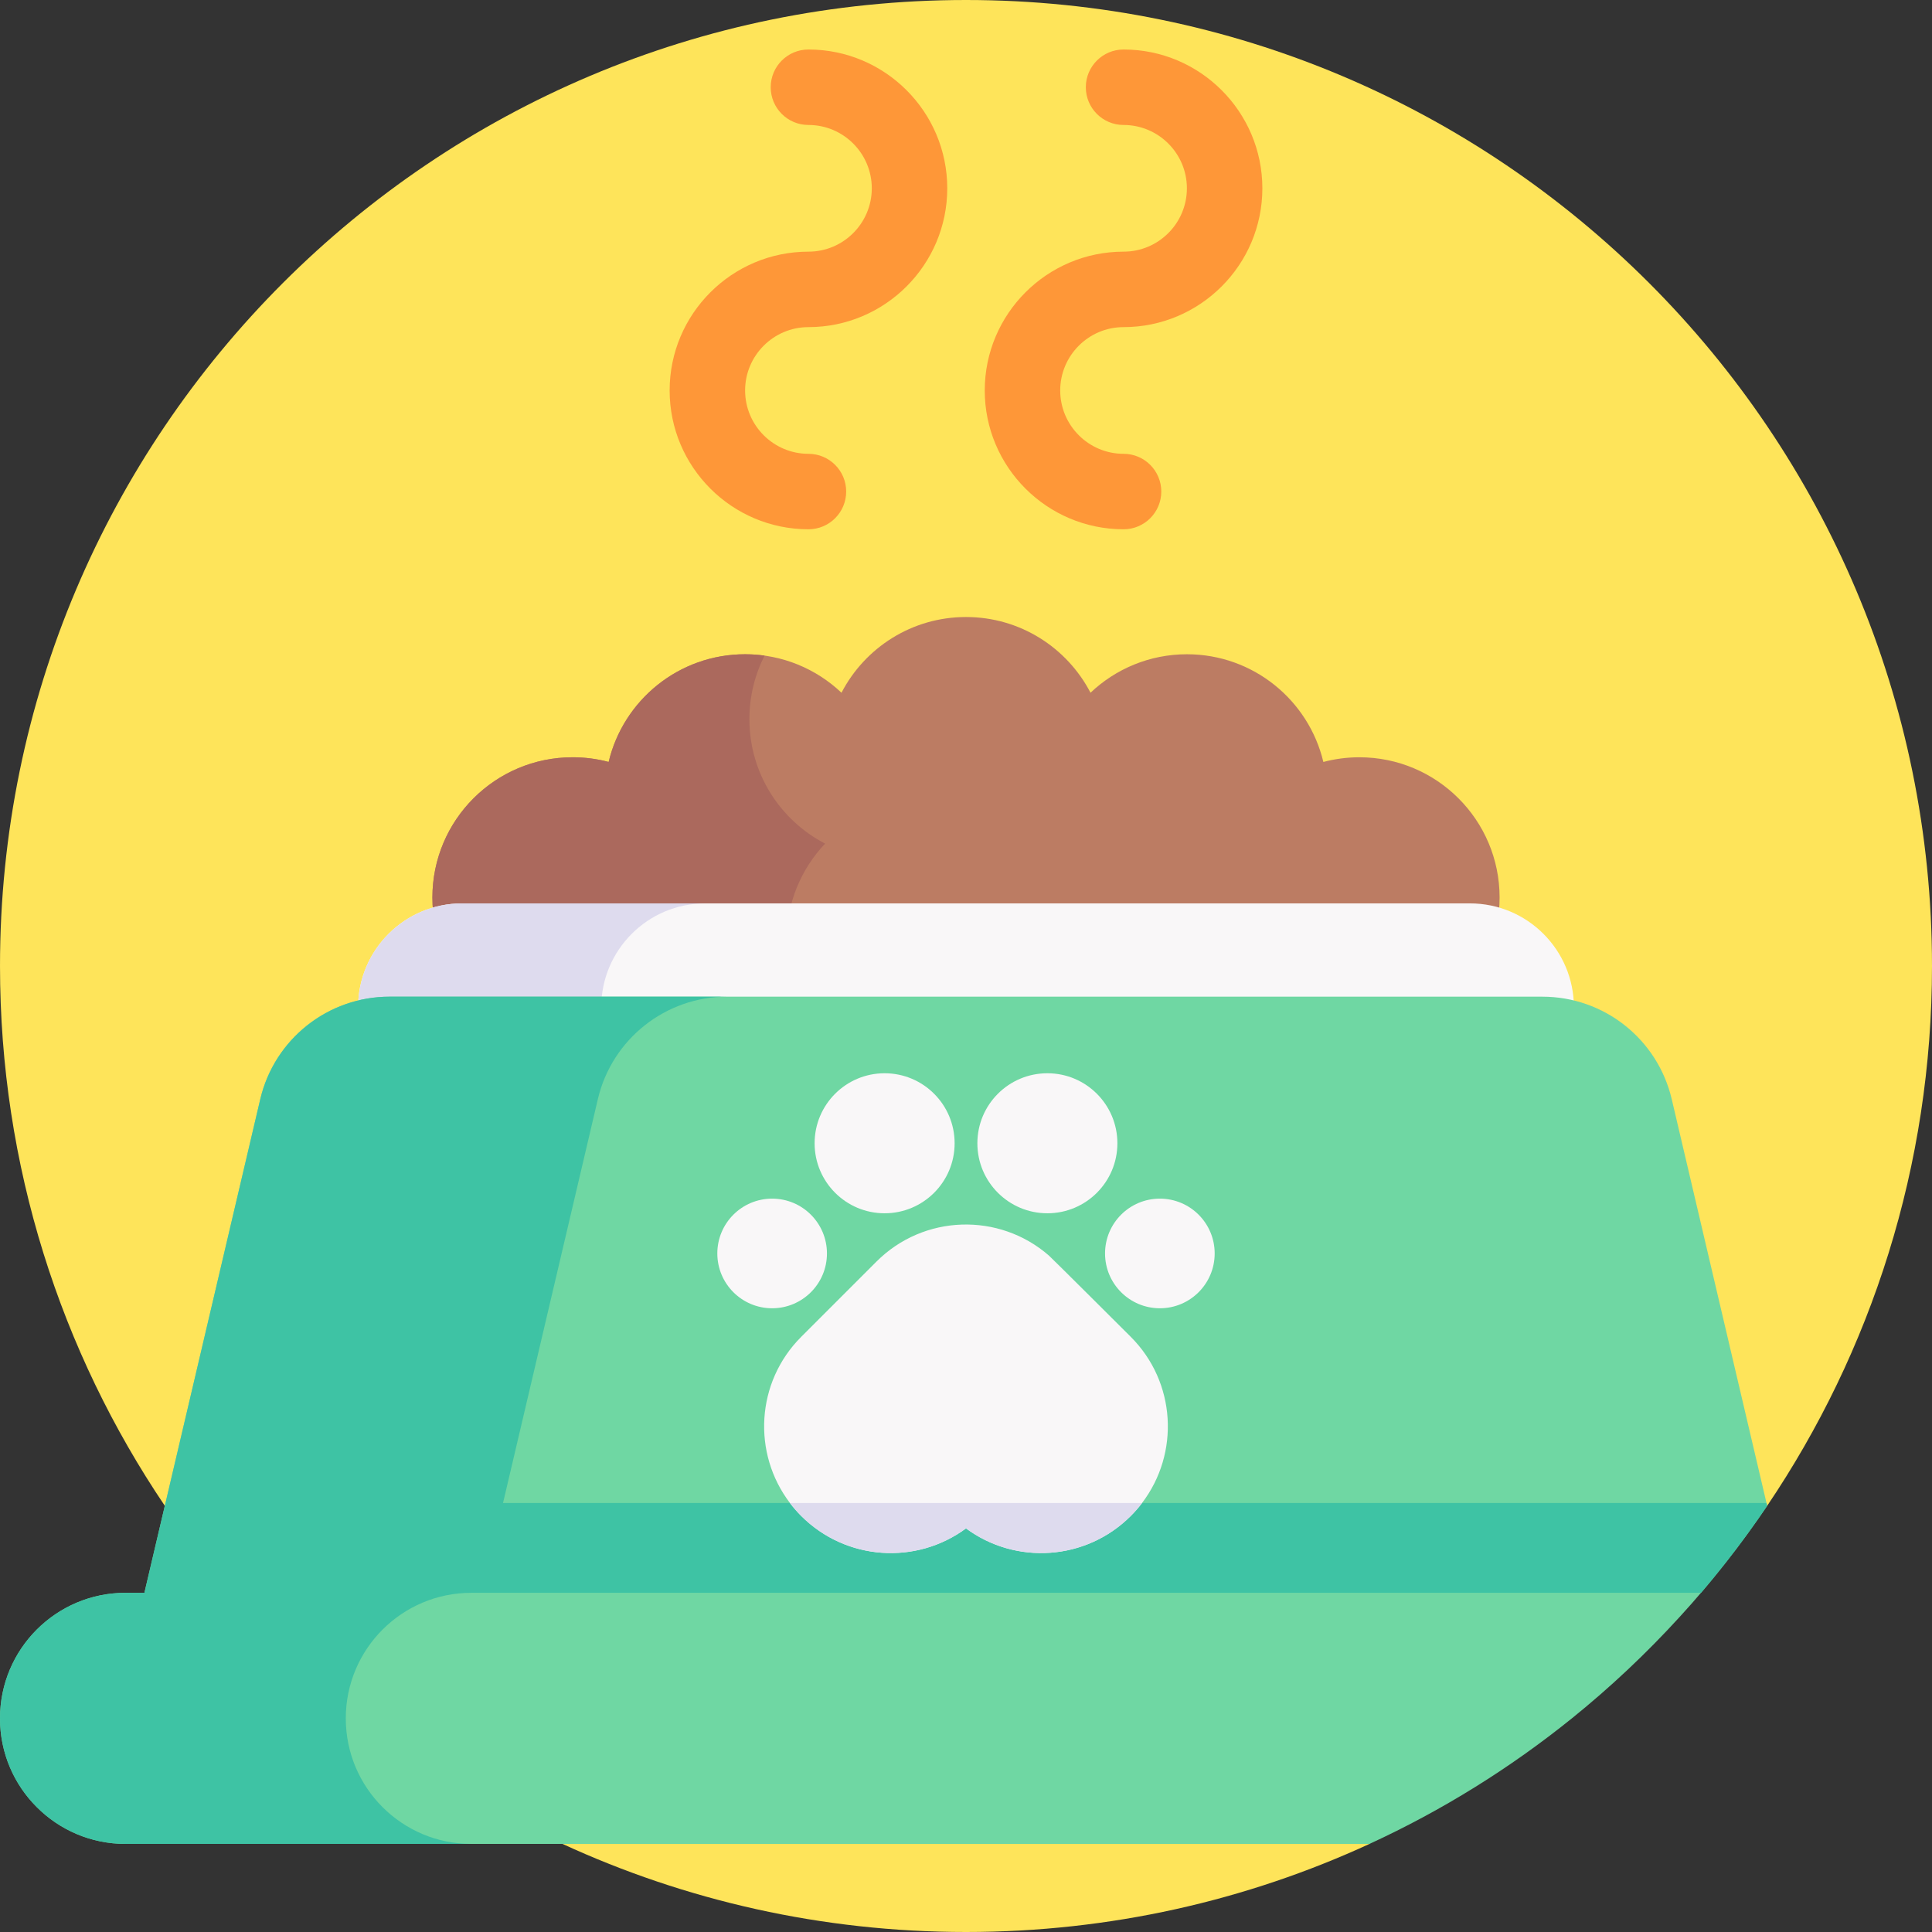
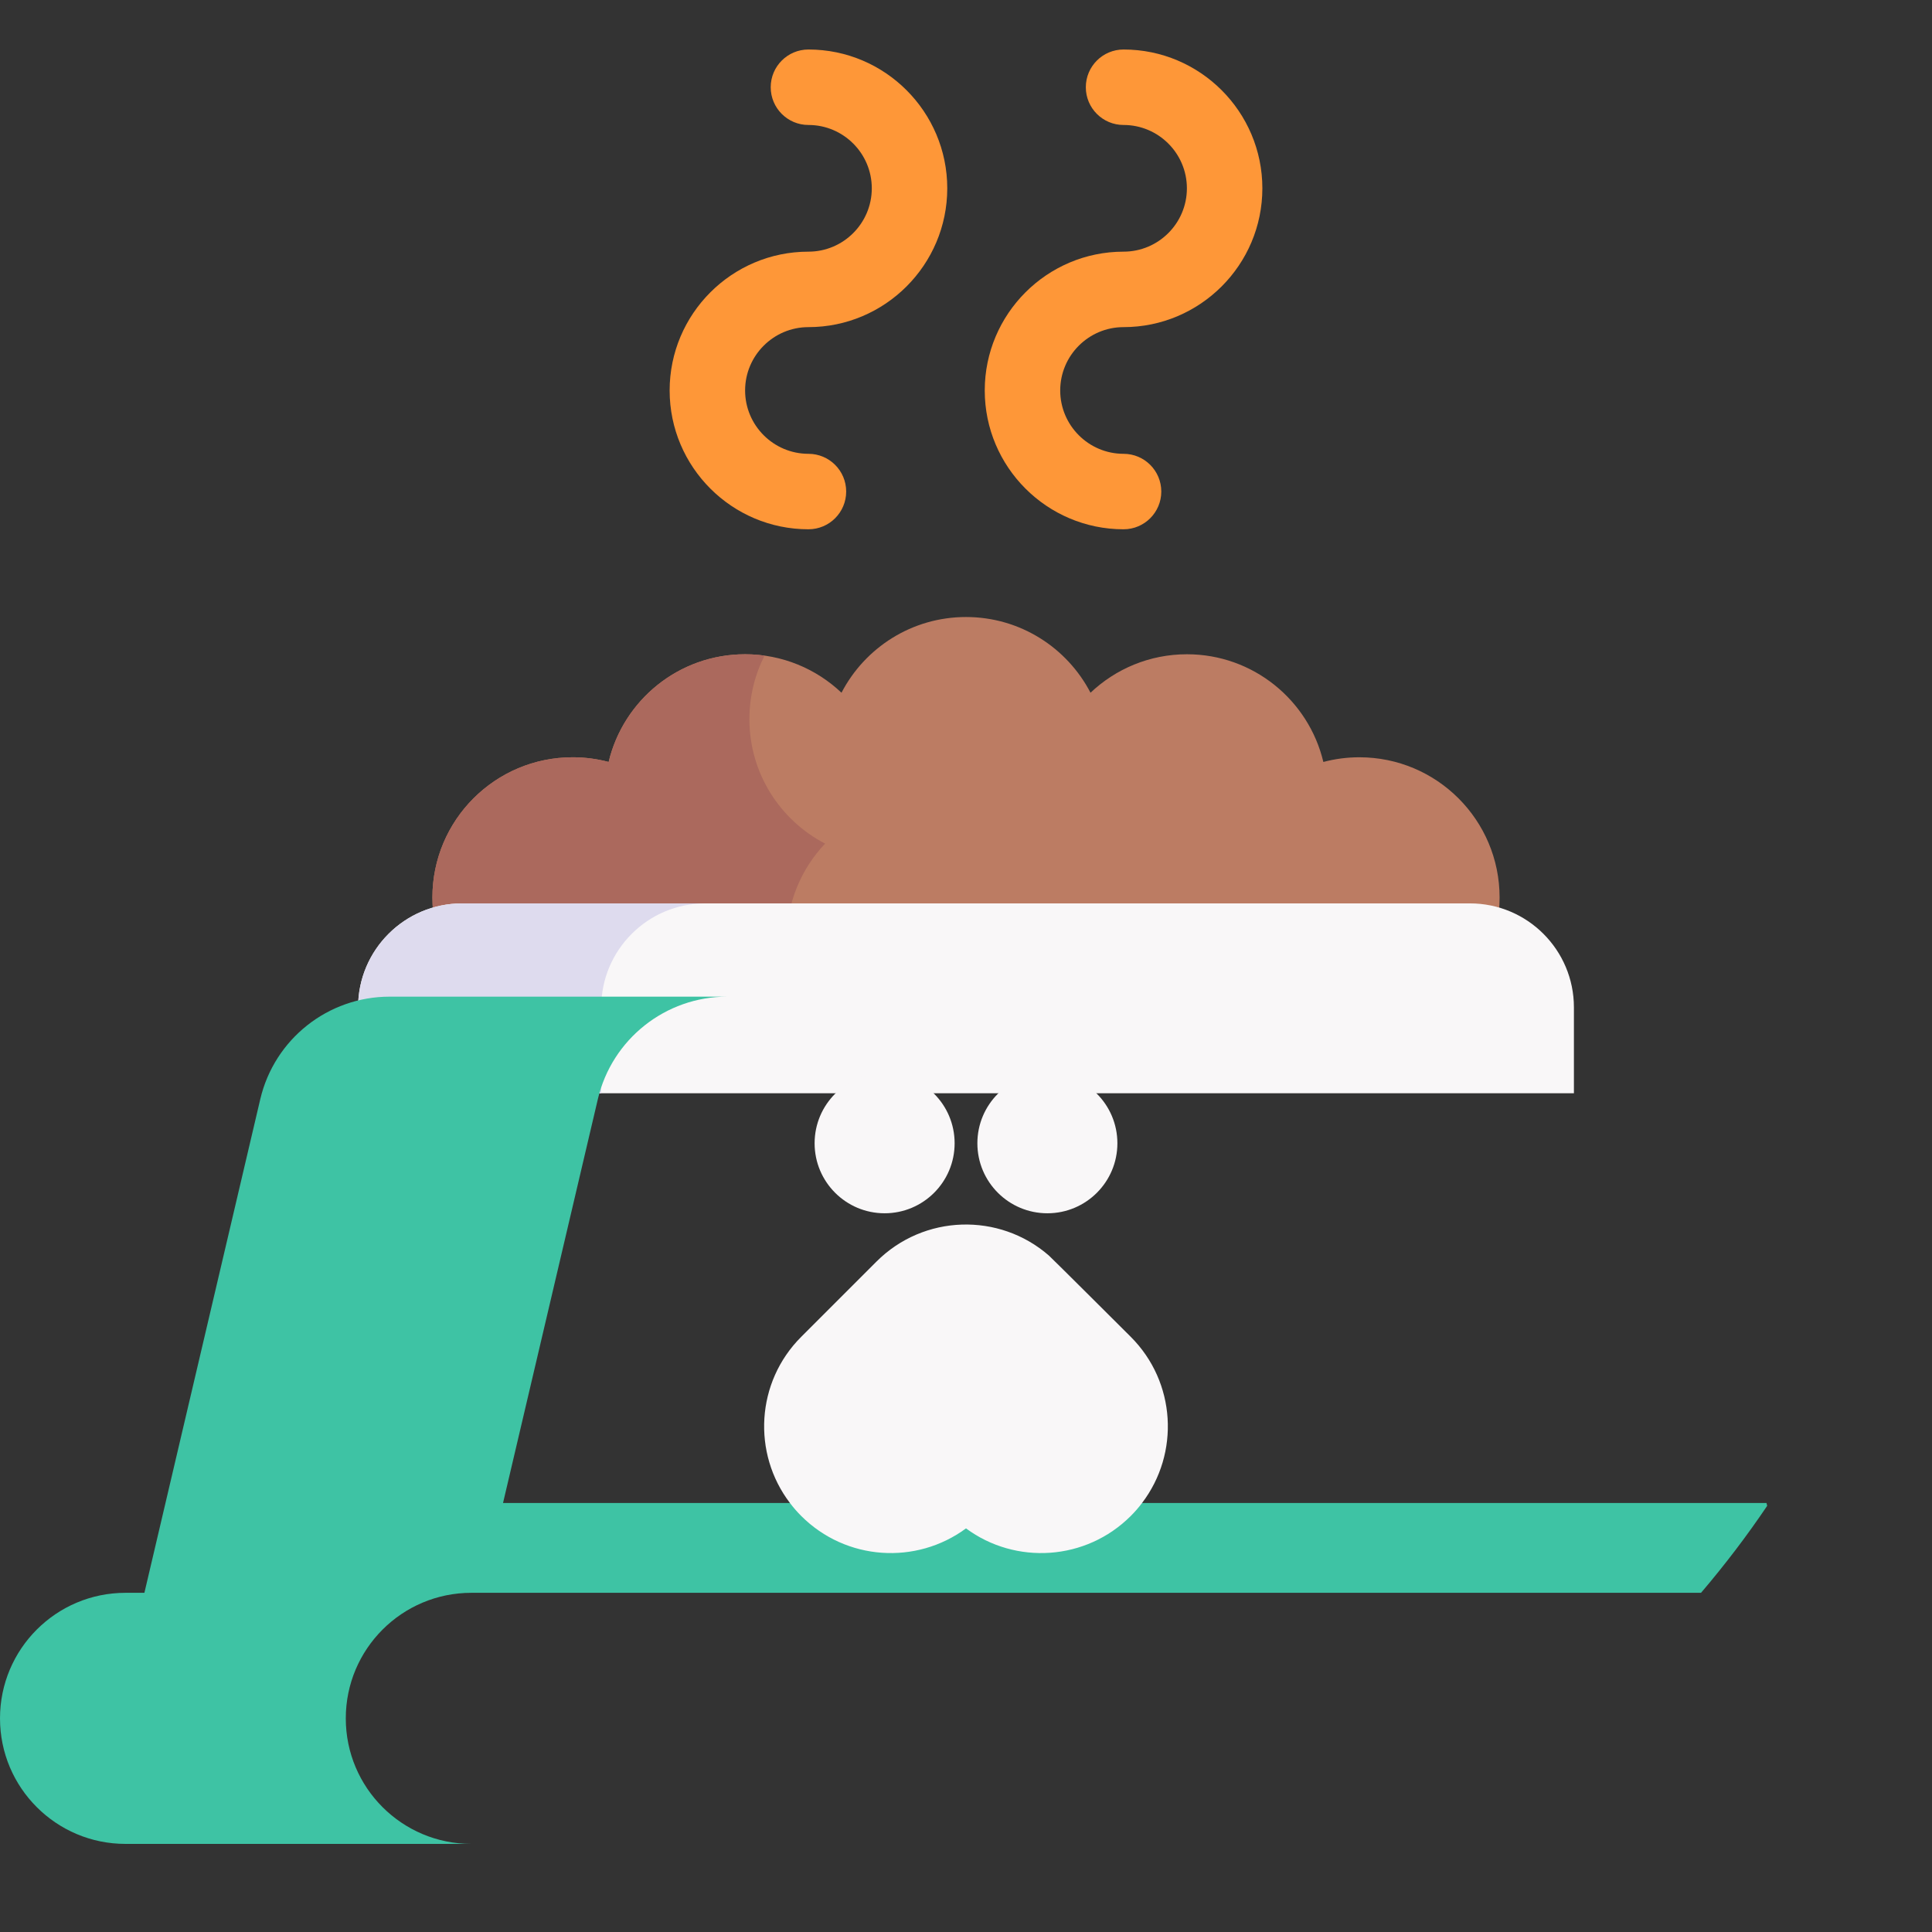
<svg xmlns="http://www.w3.org/2000/svg" id="Capa_1" height="512" viewBox="0 0 512 512" width="512">
  <rect x="0" y="0" width="512" height="512" fill="#333333" stroke="none" />
  <g>
-     <path d="m512 256c0 52.99-16.11 102.22-43.68 143.06l-90.866 30.72-14.534 58.88c-32.54 14.99-68.75 23.34-106.92 23.34s-74.38-8.35-106.92-23.34c-19.29-8.88-37.3-20.09-53.64-33.27-12.42-10-23.88-21.15-34.23-33.28-6.26-7.34-12.12-15.03-17.53-23.05-27.57-40.84-43.68-90.07-43.68-143.06 0-141.38 114.62-256 256-256s256 114.62 256 256z" fill="#fee45a" />
    <path d="m360.24 275.023c20.528 0 37.169-16.641 37.169-37.169s-16.641-37.169-37.169-37.169c-3.297 0-6.493.435-9.537 1.241-3.892-16.365-18.595-28.541-36.151-28.541-9.903 0-18.894 3.88-25.556 10.194-6.191-11.917-18.638-20.063-32.996-20.063-14.357 0-26.805 8.146-32.996 20.063-6.662-6.313-15.653-10.194-25.556-10.194-17.556 0-32.259 12.175-36.152 28.541-3.044-.806-6.239-1.241-9.536-1.241-20.528 0-37.169 16.641-37.169 37.169s16.641 37.169 37.169 37.169" fill="#bc7c63" />
    <path d="m208.461 249.123c0 10.08 4.01 19.21 10.53 25.9h-67.23c-20.53 0-37.17-16.64-37.17-37.17s16.64-37.17 37.17-37.17c3.3 0 6.49.43 9.54 1.24 3.89-16.37 18.59-28.54 36.15-28.54 1.76 0 3.49.12 5.18.36-2.58 5.05-4.03 10.77-4.03 16.83 0 14.36 8.14 26.8 20.06 32.99-6.31 6.671-10.2 15.661-10.2 25.56z" fill="#ab695d" />
    <path d="m389.539 239.407h-267.079c-15.224 0-27.566 12.342-27.566 27.566v22.752h322.211v-22.752c0-15.225-12.341-27.566-27.566-27.566z" fill="#f9f7f8" />
    <path d="m186.897 239.407c-15.215 0-27.565 12.339-27.565 27.565v22.75h-64.437v-22.75c0-15.226 12.339-27.565 27.565-27.565z" fill="#dedbee" />
-     <path d="m445.153 428.474c8.445-9.208 16.159-19.046 23.167-29.414l-.18-.75-25.11-107.01c-3.75-15.93-17.94-27.17-34.29-27.17h-305.48c-16.35 0-30.54 11.24-34.29 27.17l-30.699 130.81h-5c-18.371 0-33.271 14.9-33.271 33.28 0 9.19 3.72 17.5 9.75 23.52 6.02 6.03 14.33 9.75 23.52 9.75h329.65c19.294-8.877 37.29-20.091 53.637-33.27h.003c10.194-8.23 19.768-17.232 28.593-26.916z" fill="#6fd7a3" />
    <path d="m450.79 422.11c6.26-7.34 12.12-15.03 17.53-23.05l-.18-.75h-334.833l25.127-107.018c3.731-15.914 17.936-27.169 34.277-27.169h-89.449c-16.351 0-30.546 11.255-34.287 27.169l-30.707 130.819h-5.002c-18.373 0-33.266 14.892-33.266 33.276 0 9.192 3.72 17.508 9.744 23.521 6.013 6.023 14.33 9.744 23.522 9.744h91.647c-9.192 0-17.508-3.721-23.532-9.744-6.024-6.013-9.744-14.33-9.744-23.521 0-18.384 14.903-33.276 33.276-33.276z" fill="#3ec3a4" />
    <g>
      <path d="m302.658 398.306c-.896 1.199-1.897 2.345-2.991 3.439-11.902 11.902-30.535 13.006-43.667 3.293-13.142 9.713-31.765 8.608-43.667-3.293-1.094-1.094-2.095-2.241-2.991-3.439-10.026-13.152-9.025-32.026 2.991-44.031l19.926-19.926c12.527-12.548 32.536-13.1 45.709-1.615.573.469 21.698 21.541 21.698 21.541 12.017 12.006 13.017 30.879 2.992 44.031z" fill="#f9f7f8" />
-       <path d="m302.658 398.306c-.896 1.199-1.897 2.345-2.991 3.439-11.902 11.902-30.535 13.006-43.667 3.293-13.142 9.713-31.765 8.608-43.667-3.293-1.094-1.094-2.095-2.241-2.991-3.439z" fill="#dedbee" />
      <g fill="#f9f7f8">
        <circle cx="234.433" cy="302.978" r="18.553" />
        <g>
-           <circle cx="307.376" cy="332.178" r="14.526" />
-           <circle cx="204.624" cy="332.178" r="14.526" />
-         </g>
+           </g>
        <circle cx="277.567" cy="302.978" r="18.553" />
      </g>
    </g>
    <g fill="#fe9738">
      <path d="m214.246 140.265c-20.284 0-36.786-16.502-36.786-36.787s16.502-36.786 36.786-36.786c9.256 0 16.787-7.53 16.787-16.787 0-9.256-7.53-16.786-16.787-16.786-5.523 0-10-4.477-10-10s4.477-10 10-10c20.284 0 36.787 16.502 36.787 36.786s-16.502 36.787-36.787 36.787c-9.256 0-16.786 7.53-16.786 16.786s7.53 16.787 16.786 16.787c5.523 0 10 4.477 10 10s-4.477 10-10 10z" />
      <path d="m297.754 140.265c-20.284 0-36.786-16.502-36.786-36.787s16.502-36.786 36.786-36.786c9.256 0 16.786-7.53 16.786-16.787 0-9.256-7.53-16.786-16.786-16.786-5.522 0-10-4.477-10-10s4.478-10 10-10c20.284 0 36.786 16.502 36.786 36.786s-16.502 36.787-36.786 36.787c-9.256 0-16.786 7.53-16.786 16.786s7.53 16.787 16.786 16.787c5.522 0 10 4.477 10 10s-4.478 10-10 10z" />
    </g>
  </g>
</svg>